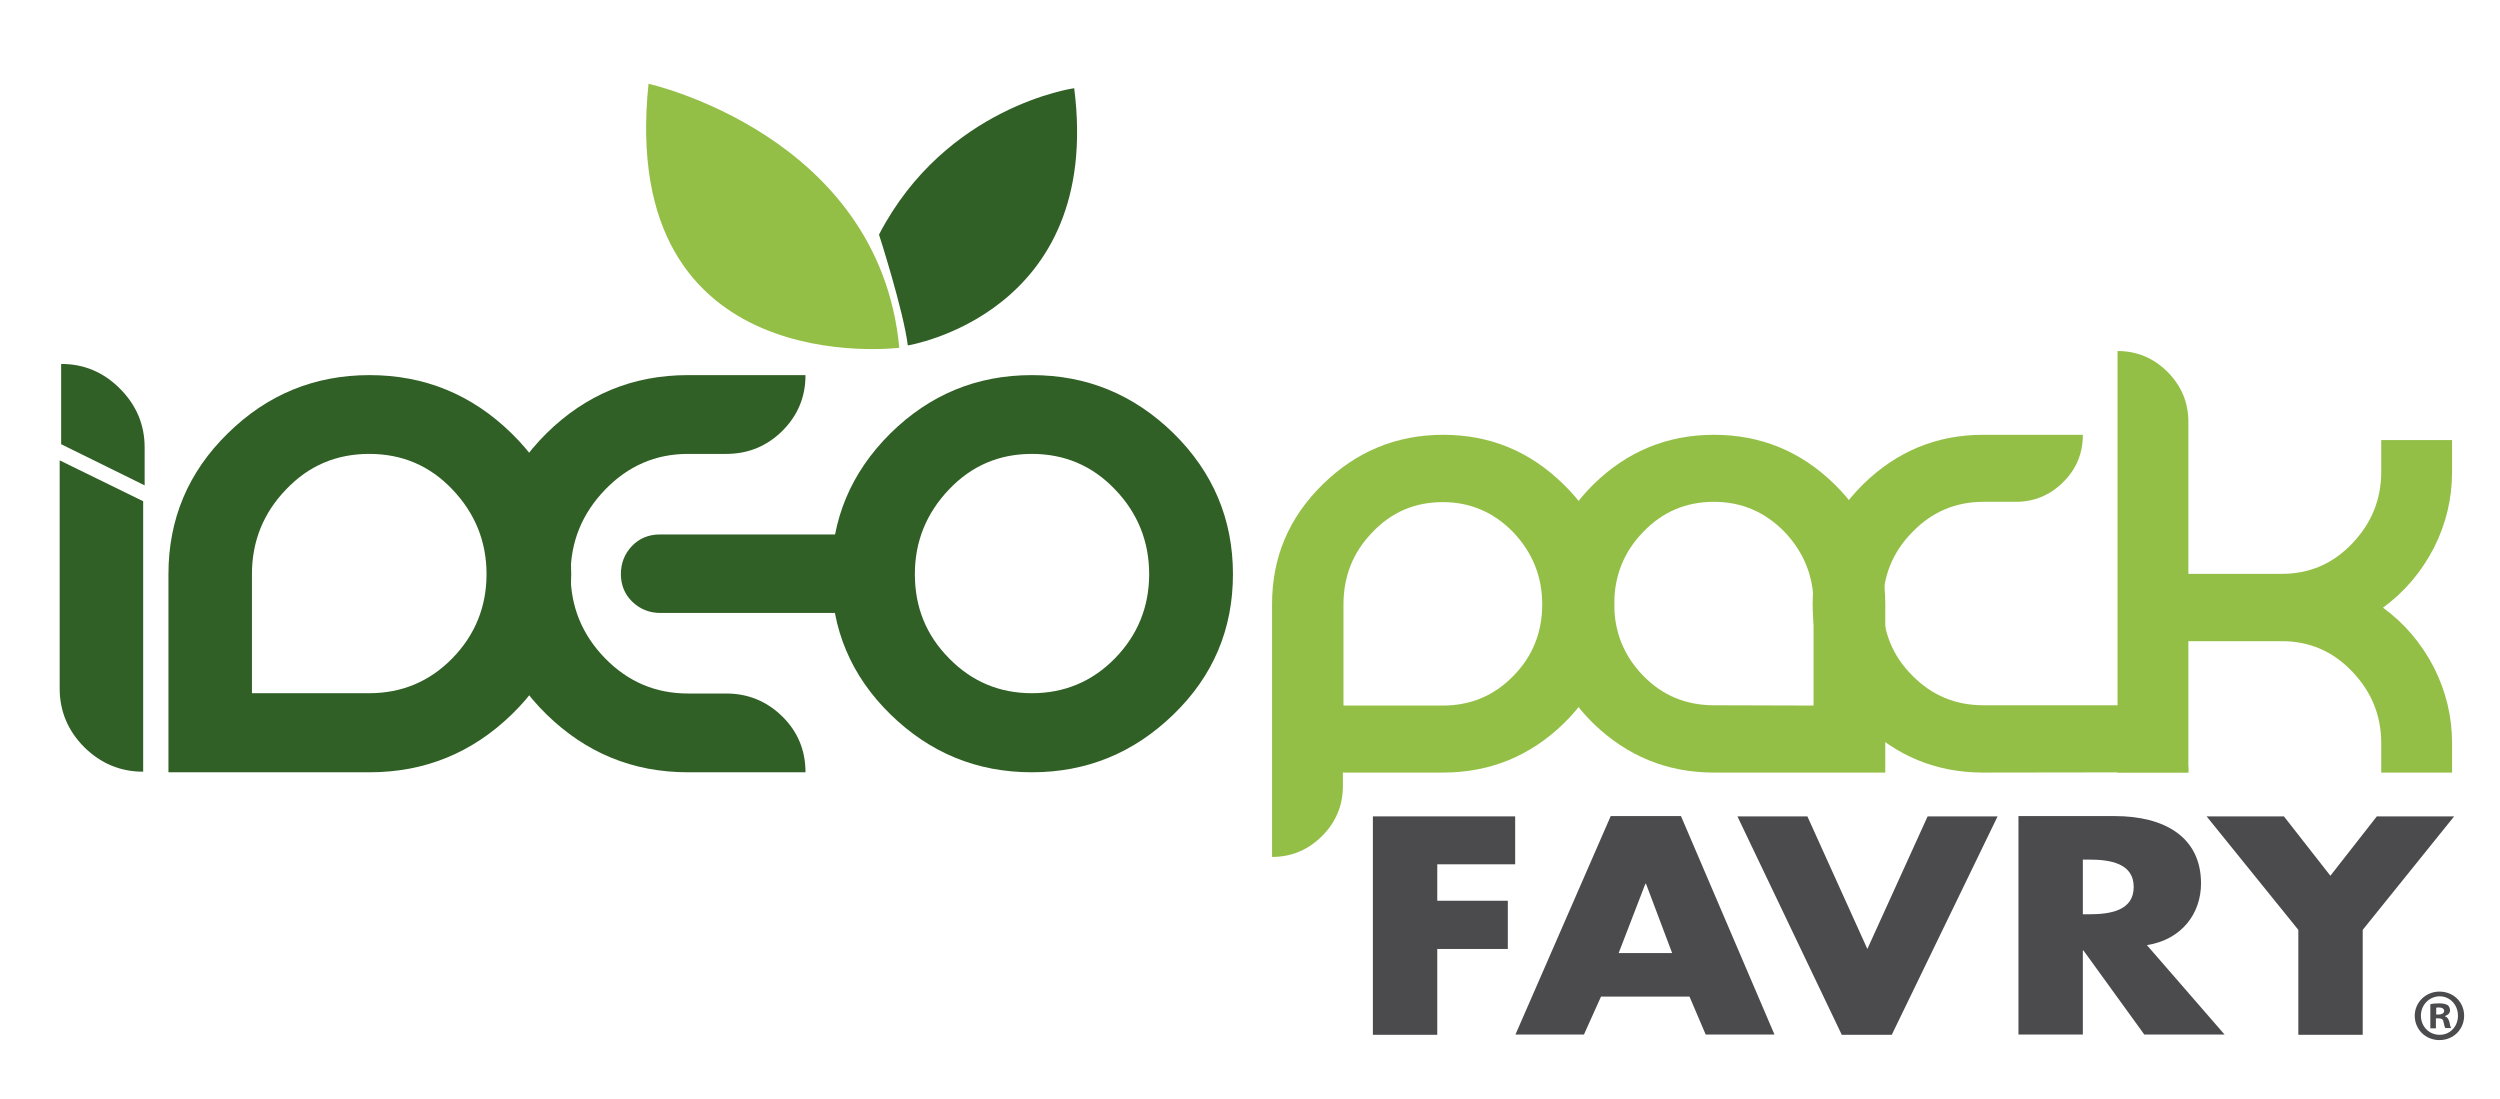
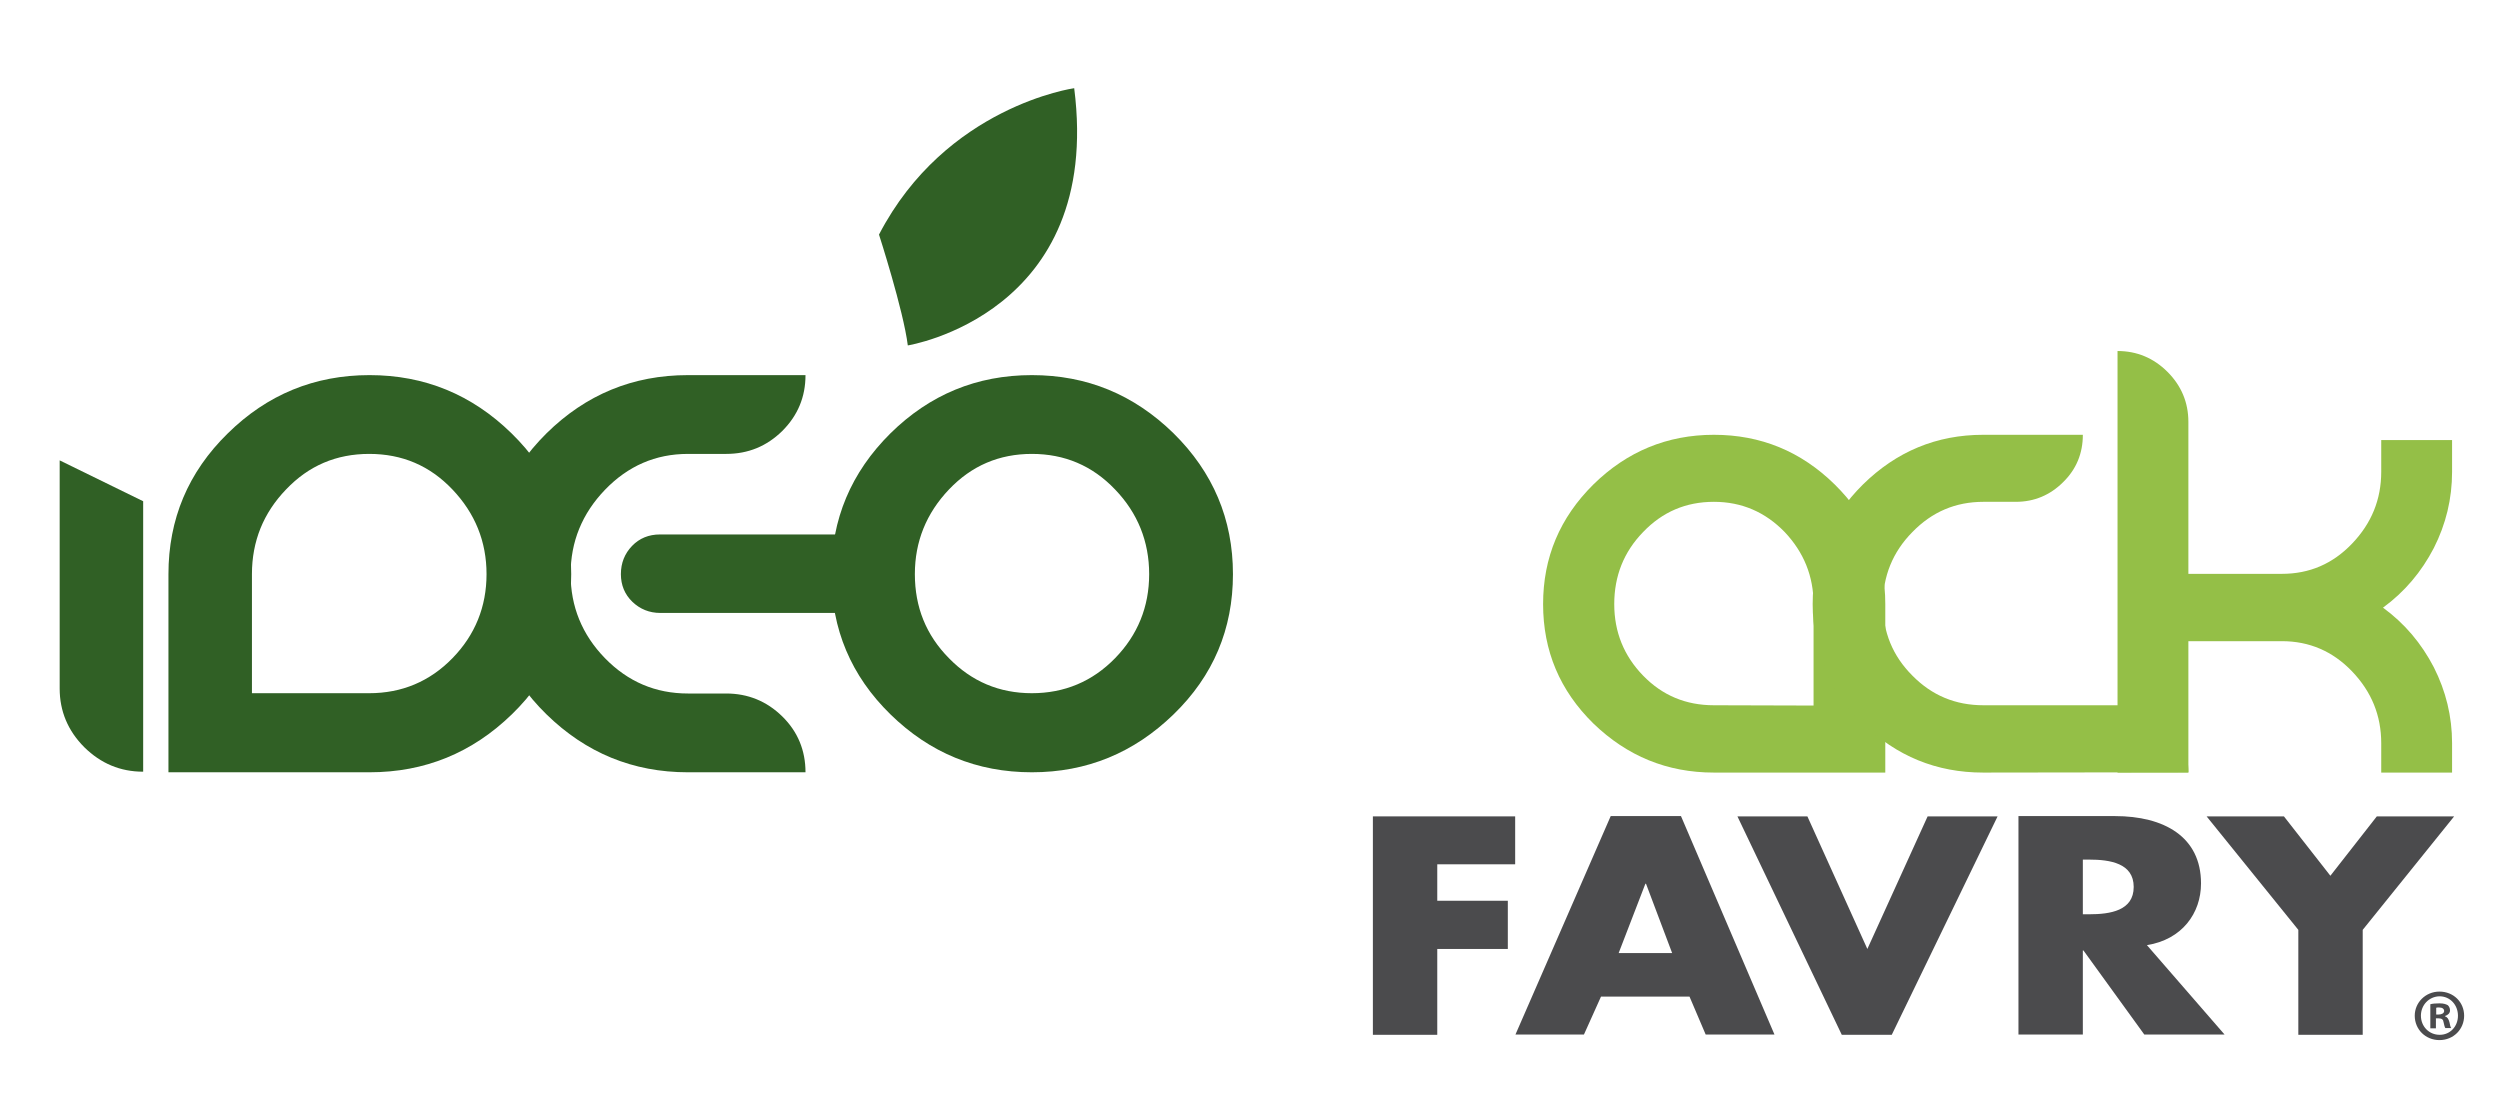
<svg xmlns="http://www.w3.org/2000/svg" version="1.1" id="Calque_1" x="0px" y="0px" viewBox="0 0 850.4 373.7" style="enable-background:new 0 0 850.4 373.7;" xml:space="preserve">
  <style type="text/css">
	.st0{fill:#4B4B4D;}
	.st1{fill:#306025;}
	.st2{fill:#94BF47;}
</style>
  <g id="FAVRY_x5F_SMALL">
    <g>
      <path class="st0" d="M838.2,345.5c0,4.6-3.6,8.3-8.4,8.3c-4.7,0-8.4-3.6-8.4-8.3c0-4.5,3.7-8.2,8.4-8.2    C834.6,337.3,838.2,340.9,838.2,345.5z M823.5,345.5c0,3.6,2.7,6.5,6.4,6.5c3.6,0,6.2-2.9,6.2-6.5s-2.6-6.6-6.3-6.6    C826.2,339,823.5,341.9,823.5,345.5z M828.6,349.8h-1.9v-8.2c0.7-0.2,1.8-0.3,3.1-0.3c1.5,0,2.2,0.3,2.8,0.6    c0.4,0.3,0.8,1,0.8,1.8c0,0.9-0.7,1.6-1.7,1.9v0.1c0.8,0.3,1.2,0.9,1.5,2c0.2,1.2,0.4,1.7,0.6,2h-2c-0.2-0.3-0.4-1-0.6-2    c-0.1-0.9-0.6-1.3-1.7-1.3h-0.9L828.6,349.8L828.6,349.8z M828.6,345.1h0.9c1,0,1.9-0.4,1.9-1.2c0-0.7-0.6-1.2-1.7-1.2    c-0.5,0-0.8,0-1,0.1v2.3H828.6z" />
    </g>
    <g>
      <path class="st0" d="M488.9,294v12.4h24v16.4h-24V352H467v-74.3h48.4V294H488.9z" />
      <path class="st0" d="M544.6,339l-5.8,12.9h-23.3l32.4-74.3h23.9l31.8,74.3h-23.4l-5.5-12.9L544.6,339L544.6,339z M559.9,300.6    h-0.2l-9.1,23.6h18.2L559.9,300.6z" />
      <path class="st0" d="M635.2,322.8l20.5-45.1h23.8l-36,74.3h-17L591,277.7h23.8L635.2,322.8z" />
      <path class="st0" d="M756.7,351.9h-27.3l-20.7-28.6h-0.2v28.6h-21.9v-74.3h32.8c16.7,0,29.3,7,29.3,22.9c0,10.2-6.5,19.1-18.4,21    L756.7,351.9z M708.5,311h2.1c7.2,0,15.2-1.2,15.2-9.3c0-8.1-8.1-9.3-15.2-9.3h-2.1V311z" />
      <path class="st0" d="M750.6,277.7h26.3l15.8,20.2l15.8-20.2h26.3l-31.1,38.6V352h-21.9v-35.7L750.6,277.7z" />
    </g>
  </g>
  <g id="IDEOPACK">
    <path class="st1" d="M48.7,170.5v92c-7.8,0-14.4-2.8-20-8.3c-5.6-5.6-8.4-12.3-8.4-20v-77.6L48.7,170.5z" />
-     <path class="st1" d="M20.8,151.1v-27.3c7.8,0,14.4,2.8,20,8.4c5.6,5.6,8.4,12.3,8.4,20v12.9L20.8,151.1z" />
    <path class="st1" d="M77.5,147.4c13.4-13.2,29.5-19.8,48.2-19.8s34.8,6.6,48.3,19.8s20.3,29.2,20.3,47.9s-6.7,34.6-20.2,47.7   s-29.6,19.7-48.4,19.7H57.3v-67.4C57.3,176.6,64,160.6,77.5,147.4z M125.6,235.8c11.1,0,20.6-4,28.3-11.9s11.6-17.5,11.6-28.6   s-3.9-20.7-11.6-28.8c-7.7-8.1-17.1-12.1-28.3-12.1s-20.6,4-28.3,12.1c-7.7,8-11.6,17.6-11.6,28.8v40.5H125.6z" />
    <path class="st1" d="M234,262.7c-18.7,0-34.7-6.6-48.1-19.7c-13.4-13.1-20.1-29-20.1-47.7s6.7-34.6,20.1-47.9   c13.4-13.2,29.4-19.8,48.1-19.8h40c0,7.4-2.6,13.7-7.9,19c-5.3,5.2-11.6,7.8-19.1,7.8h-13c-11,0-20.4,4.1-28.2,12.2   c-7.8,8.1-11.7,17.7-11.7,28.7s3.9,20.6,11.7,28.6s17.2,12,28.2,12h13c7.4,0,13.8,2.6,19.1,7.8c5.3,5.2,7.9,11.6,7.9,19H234z    M224.5,181.8h86.1c0,7.4-2.6,13.7-7.9,18.9s-11.6,7.8-19.1,7.8h-59c-3.7,0-6.9-1.3-9.5-3.8s-3.9-5.7-3.9-9.4c0-3.8,1.3-7,3.8-9.6   C217.5,183.1,220.7,181.8,224.5,181.8z" />
    <path class="st1" d="M351,127.6c18.7,0,34.7,6.6,48.2,19.8c13.4,13.2,20.2,29.2,20.2,47.9s-6.7,34.6-20.2,47.7   s-29.5,19.7-48.2,19.7s-34.7-6.6-48.1-19.7c-13.4-13.1-20.1-29-20.1-47.7s6.7-34.6,20.1-47.9C316.3,134.2,332.3,127.6,351,127.6z    M351,154.4c-11.1,0-20.5,4-28.2,12.1s-11.6,17.7-11.6,28.8c0,11.2,3.8,20.7,11.6,28.6c7.7,7.9,17.1,11.9,28.2,11.9   s20.6-4,28.3-11.9c7.7-7.9,11.6-17.5,11.6-28.6s-3.9-20.8-11.6-28.8C371.6,158.4,362.1,154.4,351,154.4z" />
-     <path class="st2" d="M449.7,284.4c-4.7,4.7-10.4,7.1-17,7.1v-86c0-15.9,5.7-29.4,17.2-40.7c11.4-11.2,25.1-16.9,41-16.9   s29.5,5.6,41,16.9c11.5,11.2,17.2,24.8,17.2,40.7s-5.7,29.4-17.2,40.6c-11.4,11.1-25.1,16.7-41.1,16.7h-34v4.6   C456.8,274,454.4,279.7,449.7,284.4z M490.8,240c9.5,0,17.5-3.4,24-10.1c6.6-6.7,9.8-14.9,9.8-24.3c0-9.5-3.3-17.6-9.8-24.5   c-6.6-6.8-14.6-10.3-24-10.3c-9.5,0-17.5,3.4-24,10.3c-6.6,6.8-9.8,15-9.8,24.5V240H490.8z" />
    <path class="st2" d="M641.3,205.5v57.3H583c-15.9,0-29.5-5.6-41-16.7c-11.4-11.2-17.1-24.7-17.1-40.6s5.7-29.4,17.1-40.7   c11.4-11.2,25.1-16.9,41-16.9s29.6,5.6,41.1,16.9C635.6,176.1,641.3,189.7,641.3,205.5z M616.9,240v-34.5c0-9.5-3.3-17.6-9.8-24.5   c-6.6-6.8-14.6-10.3-24.1-10.3s-17.5,3.4-24.1,10.3c-6.6,6.8-9.8,15-9.8,24.5s3.3,17.6,9.8,24.3c6.6,6.8,14.6,10.1,24.1,10.1   L616.9,240L616.9,240z" />
    <path class="st2" d="M674.6,262.8c-15.9,0-29.5-5.6-40.9-16.7c-11.4-11.2-17.1-24.7-17.1-40.6s5.7-29.4,17.1-40.7   c11.4-11.2,25-16.9,40.9-16.9h33.9c0,6.3-2.2,11.7-6.7,16.1c-4.4,4.4-9.8,6.7-16.1,6.7h-11c-9.5,0-17.5,3.4-24.2,10.3   c-6.7,6.8-10,15-10,24.5s3.3,17.6,10,24.3c6.7,6.8,14.7,10.1,24.2,10.1h46.9c6.3,0,11.7,2.2,16.1,6.7c4.5,4.4,6.7,9.8,6.7,16.1   L674.6,262.8L674.6,262.8z" />
    <path class="st2" d="M744.5,262.8h-24.2V119.4c6.6,0,12.3,2.4,17,7.1s7.1,10.4,7.1,17v51.7h31.8c9.4,0,17.3-3.4,23.9-10.3   c6.6-6.9,9.9-15,9.9-24.4v-10.8h24.1v10.8c0,9.2-2.1,17.8-6.2,25.9c-4.2,8.1-9.9,14.9-17.3,20.3c7.4,5.4,13.1,12.2,17.3,20.3   c4.1,8.1,6.2,16.7,6.2,25.8v10H810v-10c0-9.4-3.3-17.5-9.9-24.4c-6.6-6.9-14.6-10.3-23.9-10.3h-31.8v44.7H744.5z" />
-     <path class="st2" d="M220.6,28.5c0,0,78.5,17.4,85.3,89.8C305.8,118.3,210,130.4,220.6,28.5z" />
    <path class="st1" d="M299,79.8c0,0,8.3,25.7,9.8,37.7c0,0,66.4-10.6,56.6-87.5C365.4,30,321.7,36.1,299,79.8z" />
  </g>
</svg>